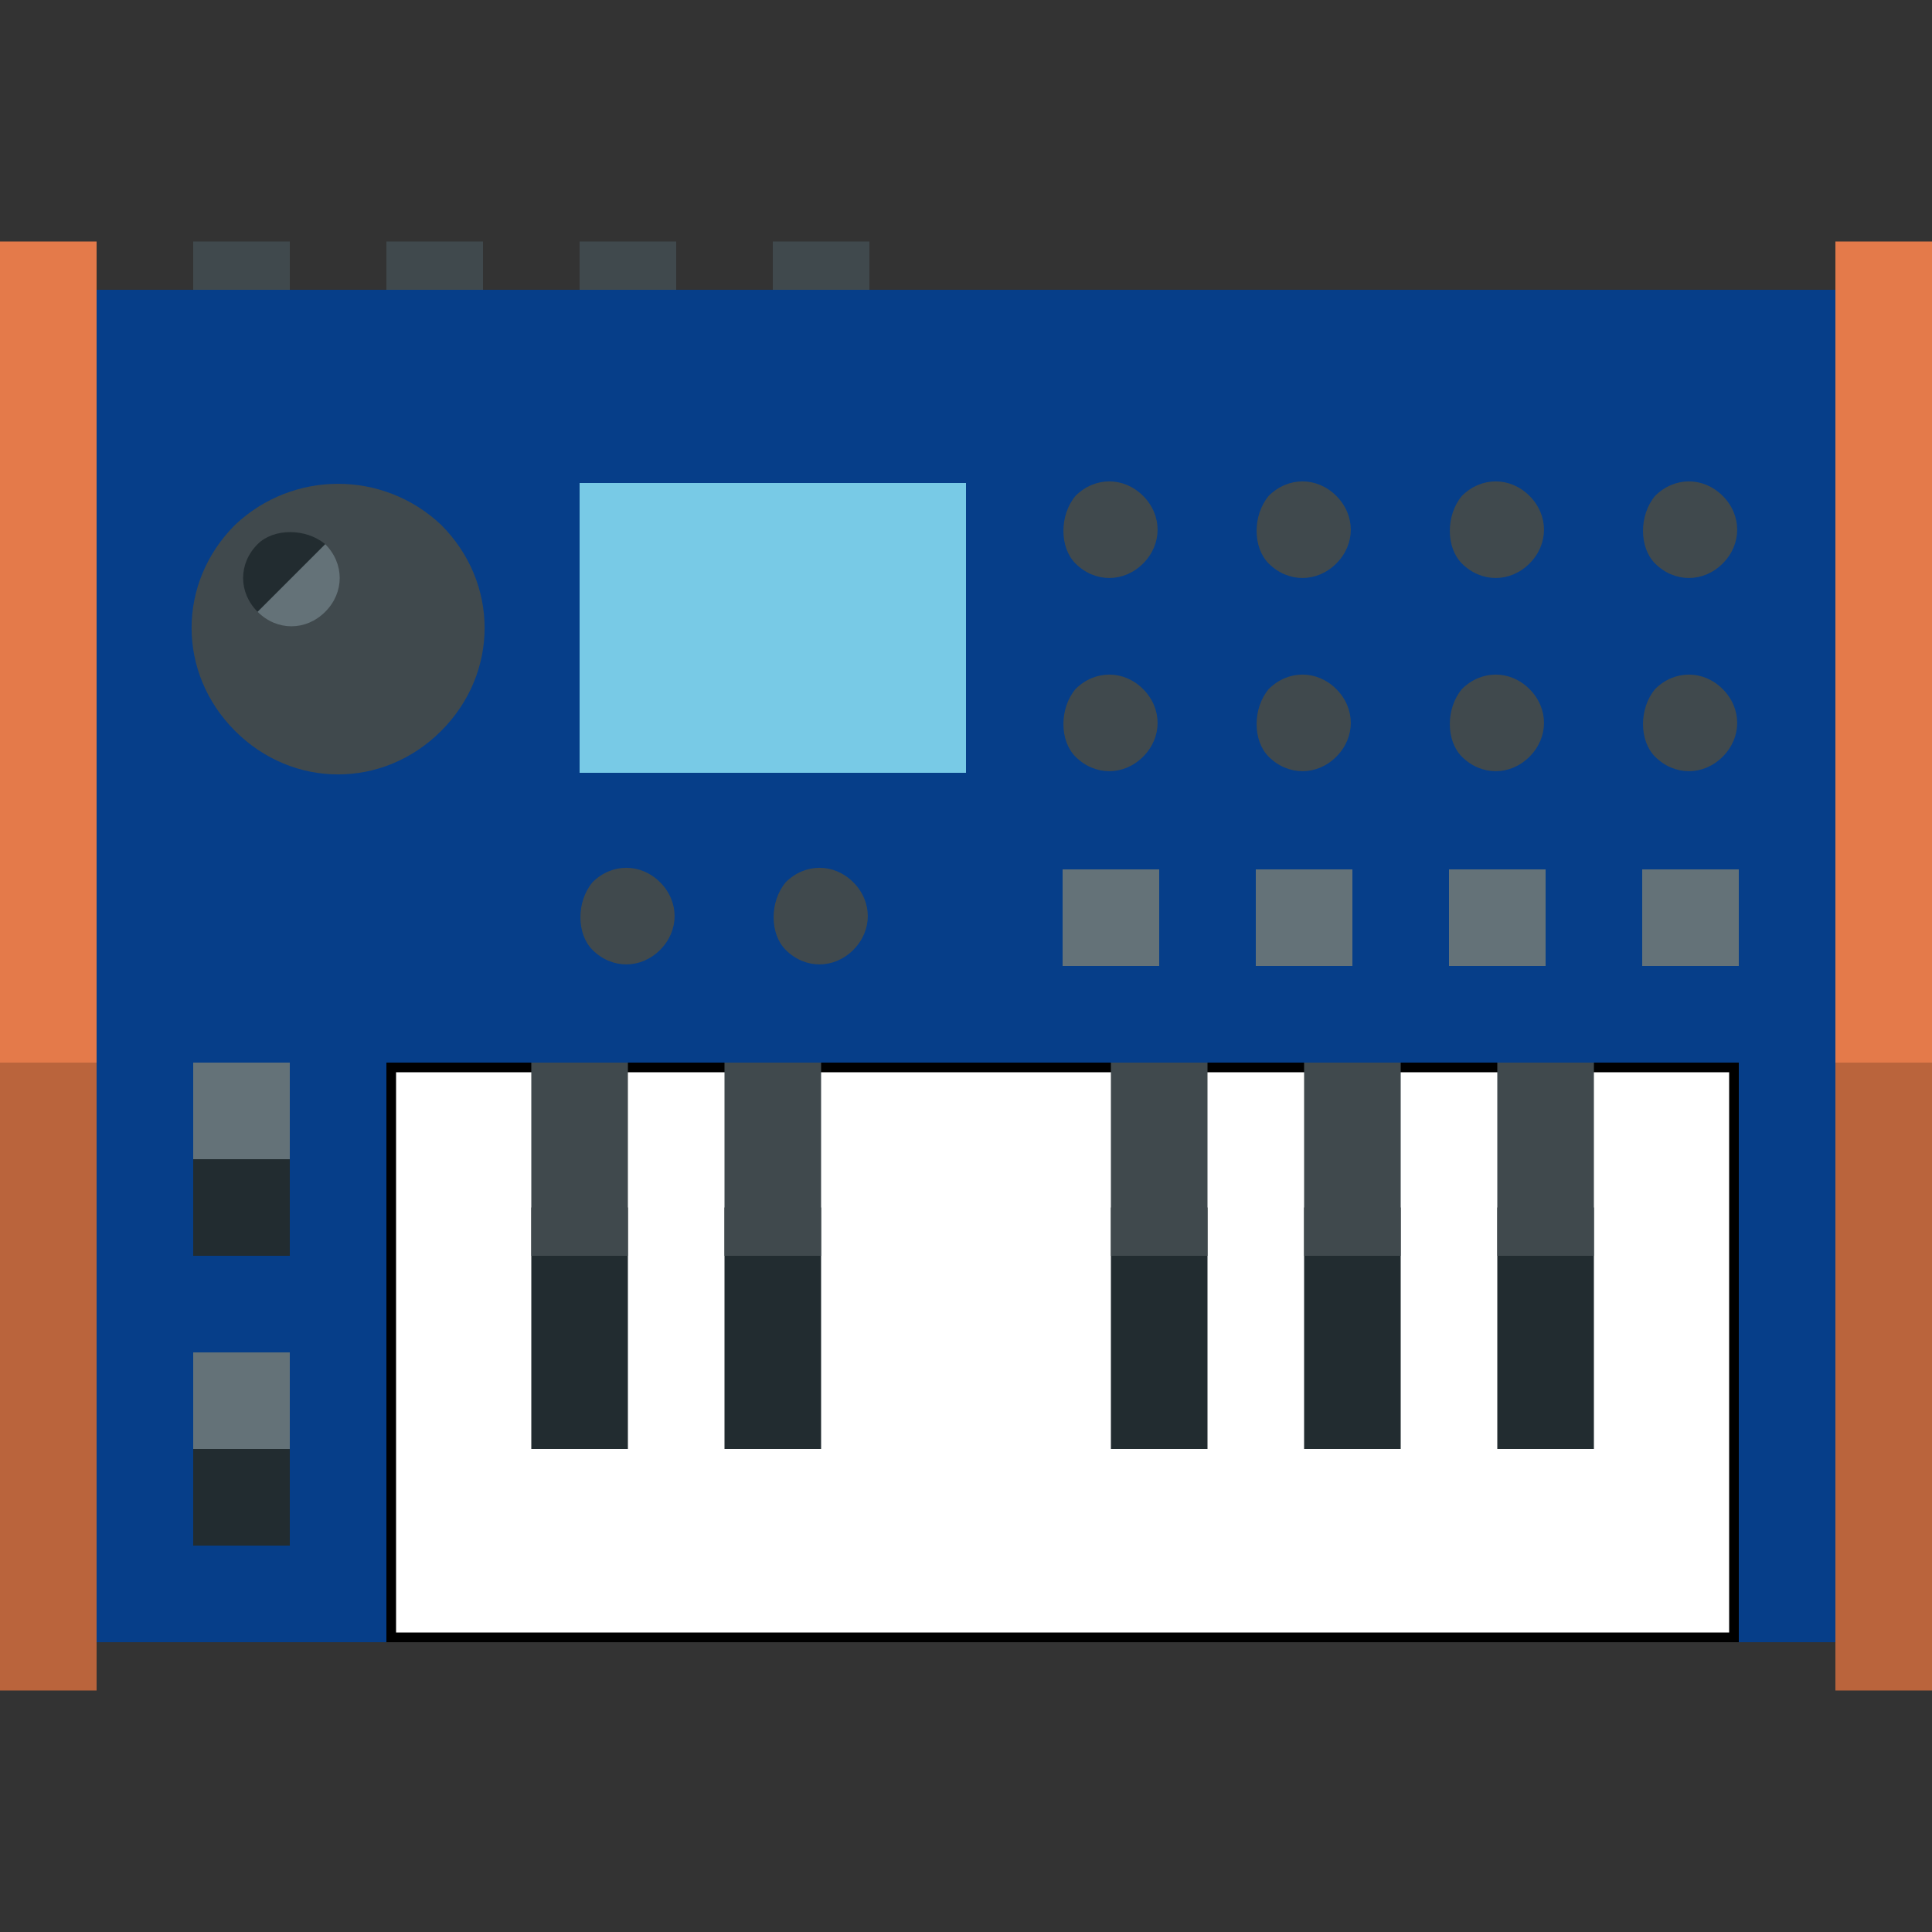
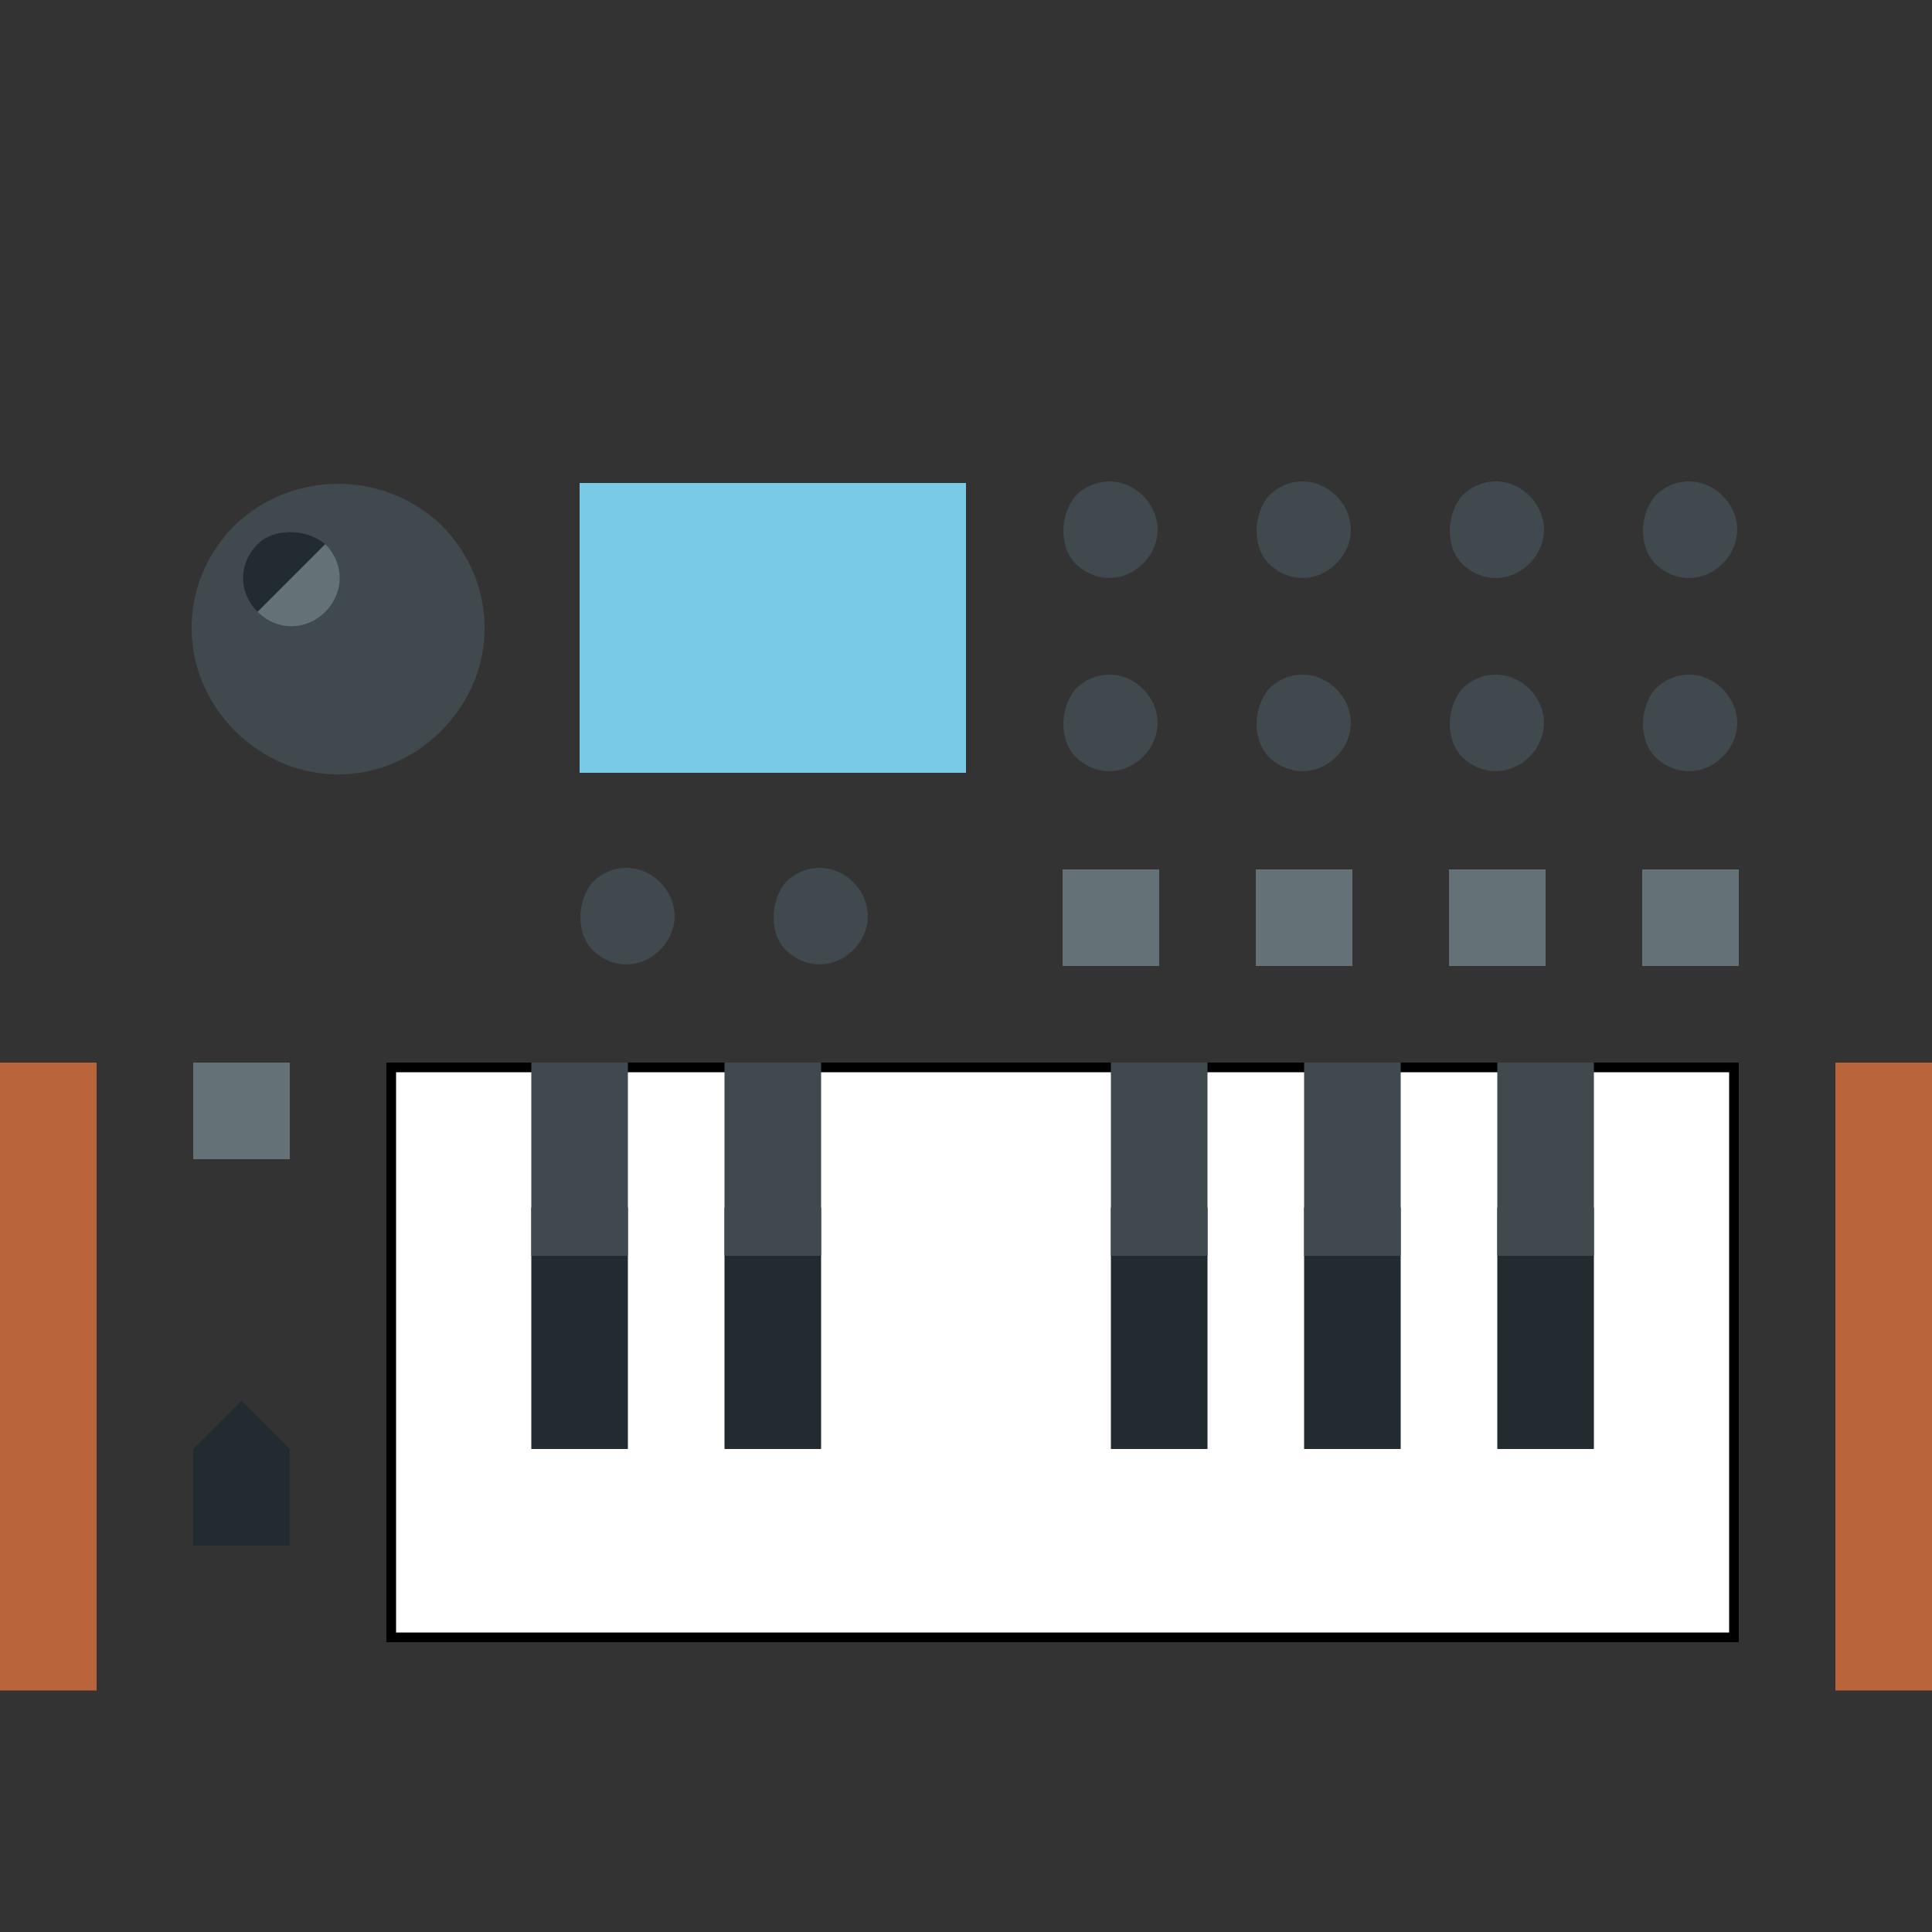
<svg xmlns="http://www.w3.org/2000/svg" enable-background="new 0 0 60 60" height="60" viewBox="0 0 60 60" width="60">
  <rect x="0" y="0" width="60" height="60" fill="#333333" stroke="none" />
-   <path d="m6 7.5h3v4.5h-3zm18 0h3v4.5h-3zm-6 0h3v4.5h-3zm-6 0h3v4.5h-3z" fill="#40494d" />
-   <path d="m3 9h54v42h-54z" fill="#063e89" />
  <path d="m12.1 33.1h41.7v17.7h-41.7z" fill="#fff" />
  <path d="m53.7 33.3v17.4h-41.4v-17.4zm.3-.3h-42v18h42z" />
  <path d="m16.5 37.5h3v7.5h-3zm30 0h3v7.5h-3zm-6 0h3v7.5h-3zm-6 0h3v7.5h-3zm-12 0h3v7.5h-3z" fill="#222c30" />
  <path d="m16.5 39h3v-6h-3zm30 0h3v-6h-3zm-6 0h3v-6h-3zm-6 0h3v-6h-3zm-12 0h3v-6h-3z" fill="#40494d" />
  <path d="m6 45 1.5-1.5 1.5 1.5v3h-3z" fill="#222c30" />
-   <path d="m6 42h3v3h-3z" fill="#647278" />
  <path d="m18 15h12v9h-12z" fill="#78cae6" />
-   <path d="m6 36 1.5-1.5 1.5 1.5v3h-3z" fill="#222c30" />
  <path d="m6 33h3v3h-3z" fill="#647278" />
  <path d="m33.4 15.4c.6-.6 1.5-.6 2.1 0s.6 1.5 0 2.1-1.5.6-2.1 0c-.5-.5-.5-1.5 0-2.1z" fill="#40494d" />
  <path d="m13.7 16.3c1.8 1.8 1.8 4.6 0 6.4s-4.6 1.8-6.4 0-1.8-4.6 0-6.4c1.8-1.7 4.6-1.7 6.4 0z" fill="#40494d" />
  <path d="m10.1 16.9-.3 1.8-1.8.3c-.6-.6-.6-1.5 0-2.1.5-.5 1.5-.5 2.1 0z" fill="#222c30" />
  <path d="m10.1 16.9c.6.6.6 1.5 0 2.1s-1.5.6-2.1 0z" fill="#647278" />
  <g fill="#40494d">
    <path d="m39.4 15.4c.6-.6 1.5-.6 2.1 0s.6 1.5 0 2.1-1.5.6-2.1 0c-.5-.5-.5-1.5 0-2.1z" />
    <path d="m45.4 15.4c.6-.6 1.5-.6 2.1 0s.6 1.5 0 2.1-1.5.6-2.1 0c-.5-.5-.5-1.5 0-2.1z" />
    <path d="m51.4 15.4c.6-.6 1.5-.6 2.1 0s.6 1.5 0 2.1-1.5.6-2.1 0c-.5-.5-.5-1.5 0-2.1z" />
    <path d="m33.4 21.4c.6-.6 1.5-.6 2.1 0s.6 1.5 0 2.1-1.5.6-2.1 0c-.5-.5-.5-1.5 0-2.1z" />
    <path d="m39.4 21.4c.6-.6 1.5-.6 2.1 0s.6 1.5 0 2.1-1.5.6-2.1 0c-.5-.5-.5-1.5 0-2.1z" />
    <path d="m45.4 21.4c.6-.6 1.5-.6 2.1 0s.6 1.5 0 2.1-1.5.6-2.1 0c-.5-.5-.5-1.5 0-2.1z" />
    <path d="m51.4 21.4c.6-.6 1.5-.6 2.1 0s.6 1.5 0 2.1-1.5.6-2.1 0c-.5-.5-.5-1.5 0-2.1z" />
  </g>
  <path d="m33 27h3v3h-3zm18 0h3v3h-3zm-6 0h3v3h-3zm-6 0h3v3h-3z" fill="#647278" />
  <path d="m24.4 27.4c.6-.6 1.5-.6 2.1 0s.6 1.5 0 2.1-1.5.6-2.1 0c-.5-.5-.5-1.5 0-2.1z" fill="#40494d" />
  <path d="m18.4 27.4c.6-.6 1.5-.6 2.1 0s.6 1.5 0 2.1-1.5.6-2.1 0c-.5-.5-.5-1.5 0-2.1z" fill="#40494d" />
-   <path d="m0 7.5h3v28.5h-3zm57 0h3v28.5h-3z" fill="#e47a4a" />
  <path d="m0 33h3v19.5h-3zm57 0h3v19.5h-3z" fill="#ba643c" />
</svg>